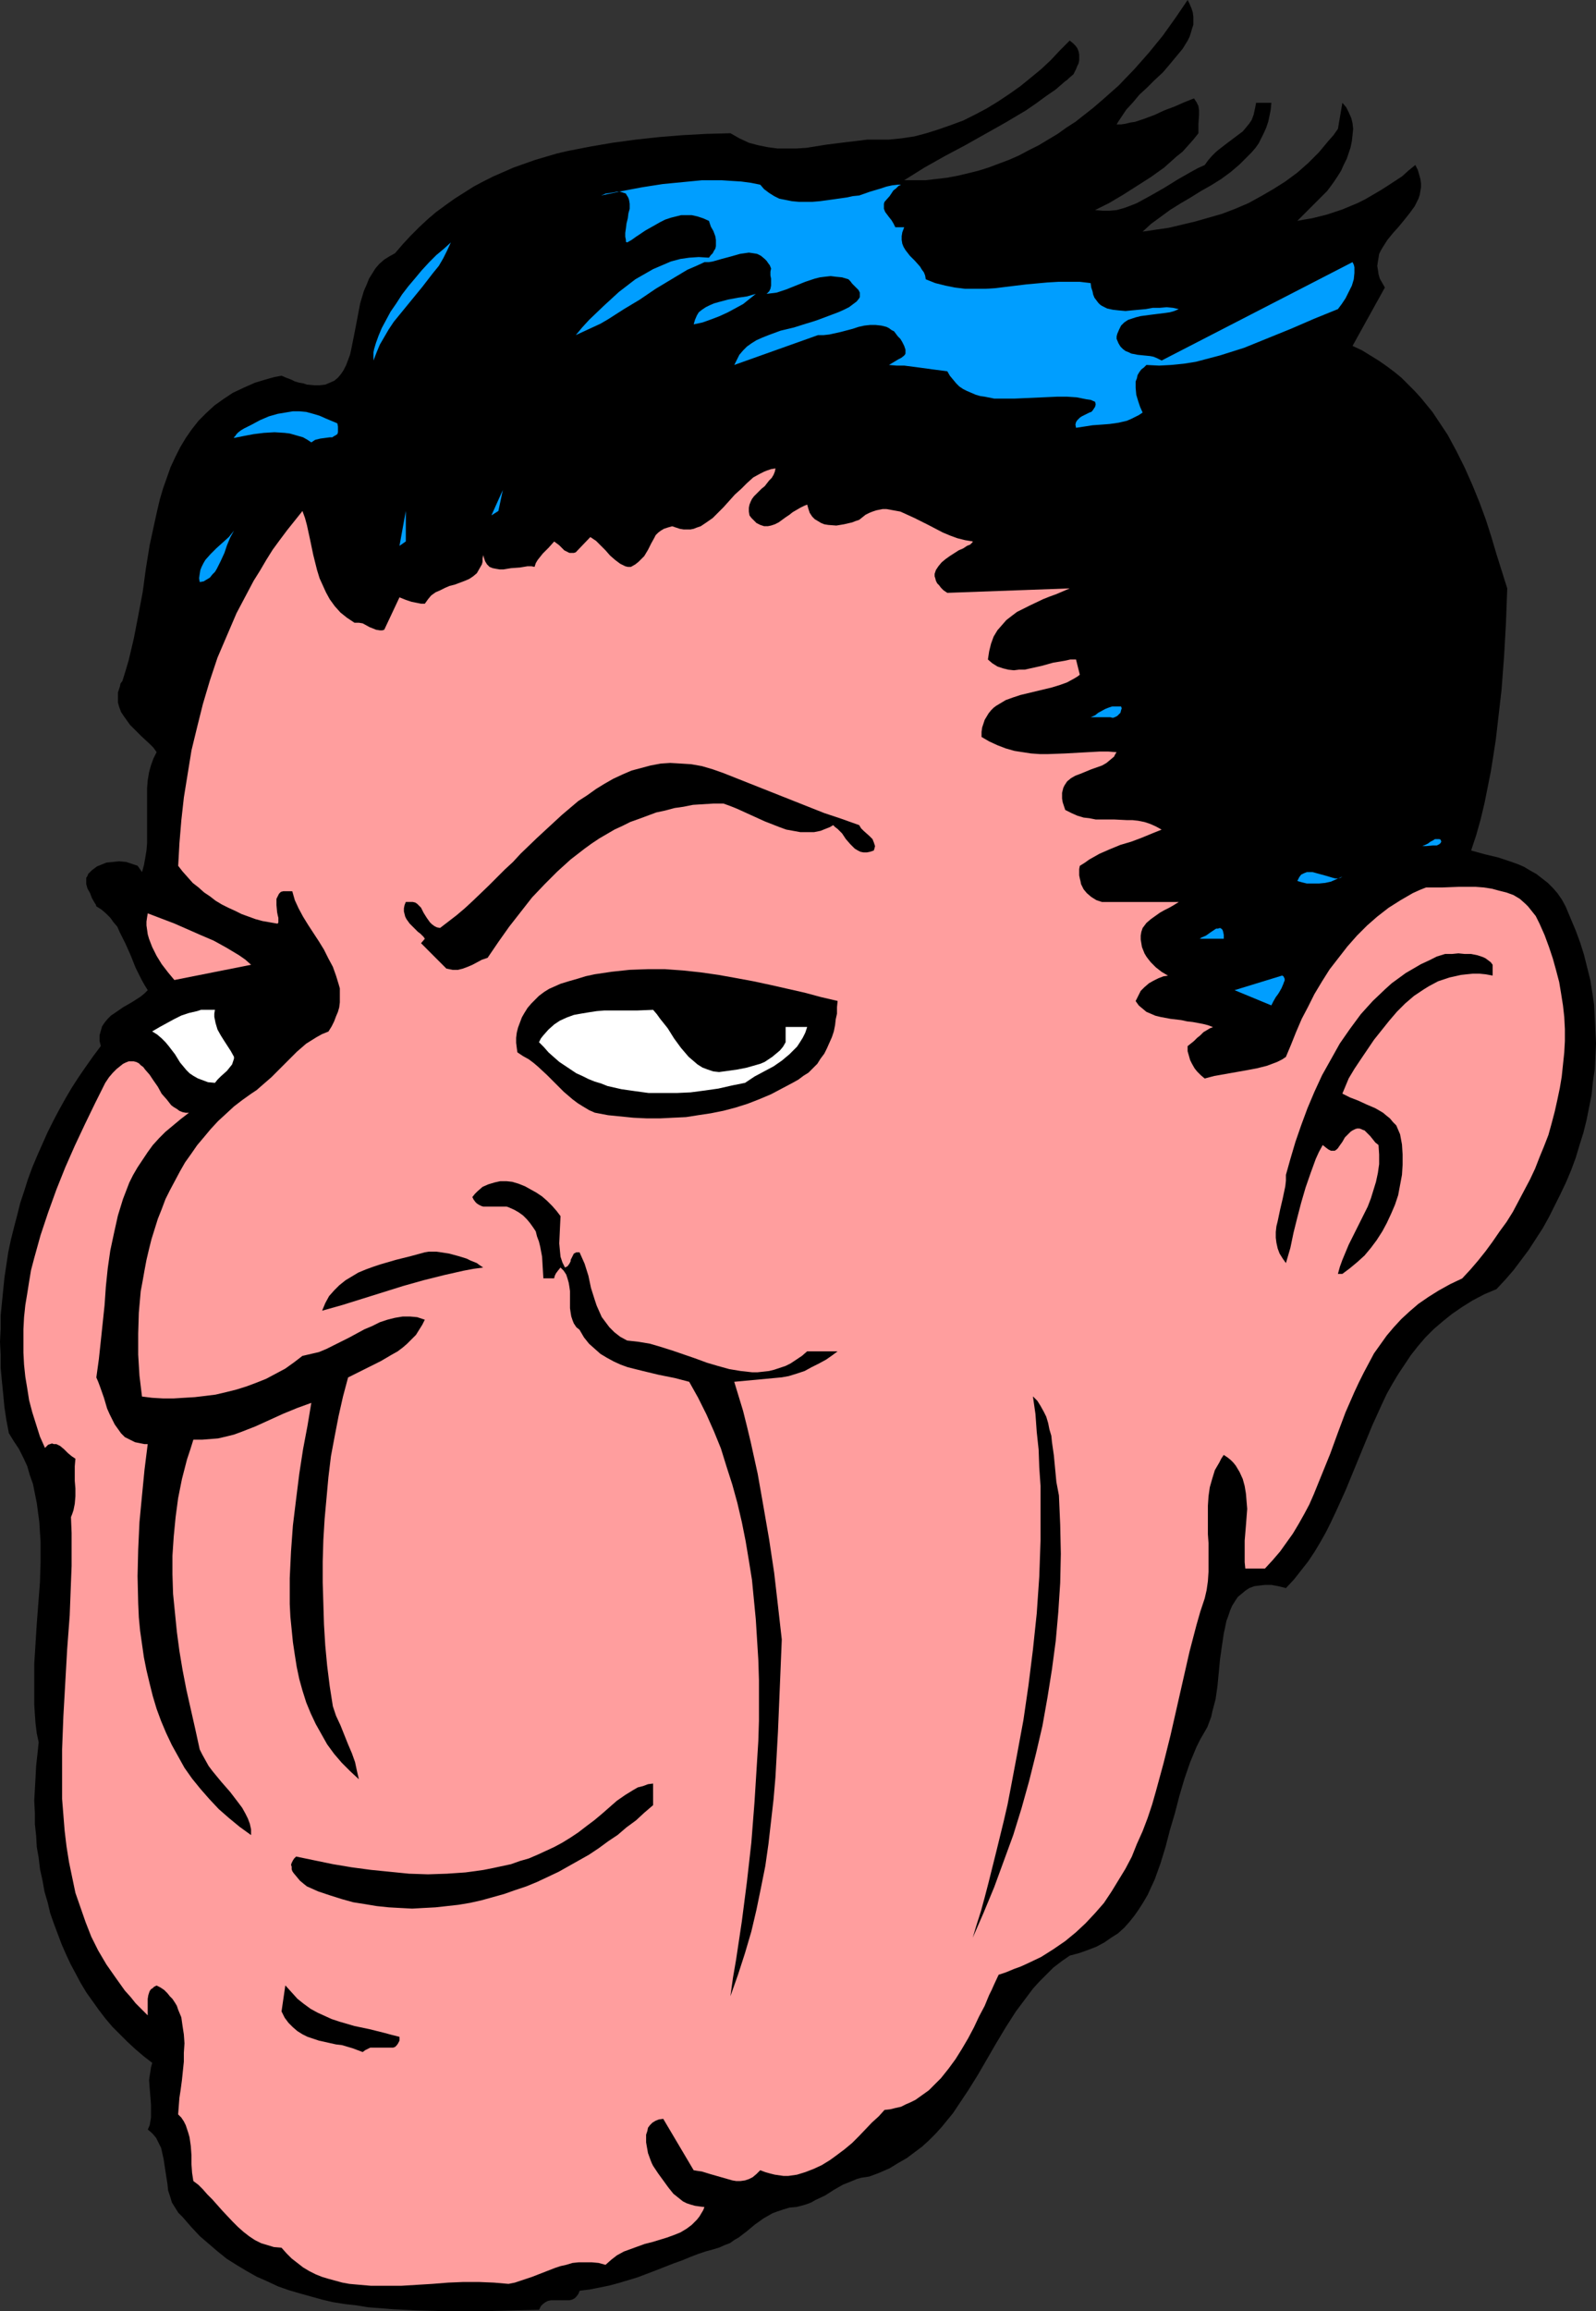
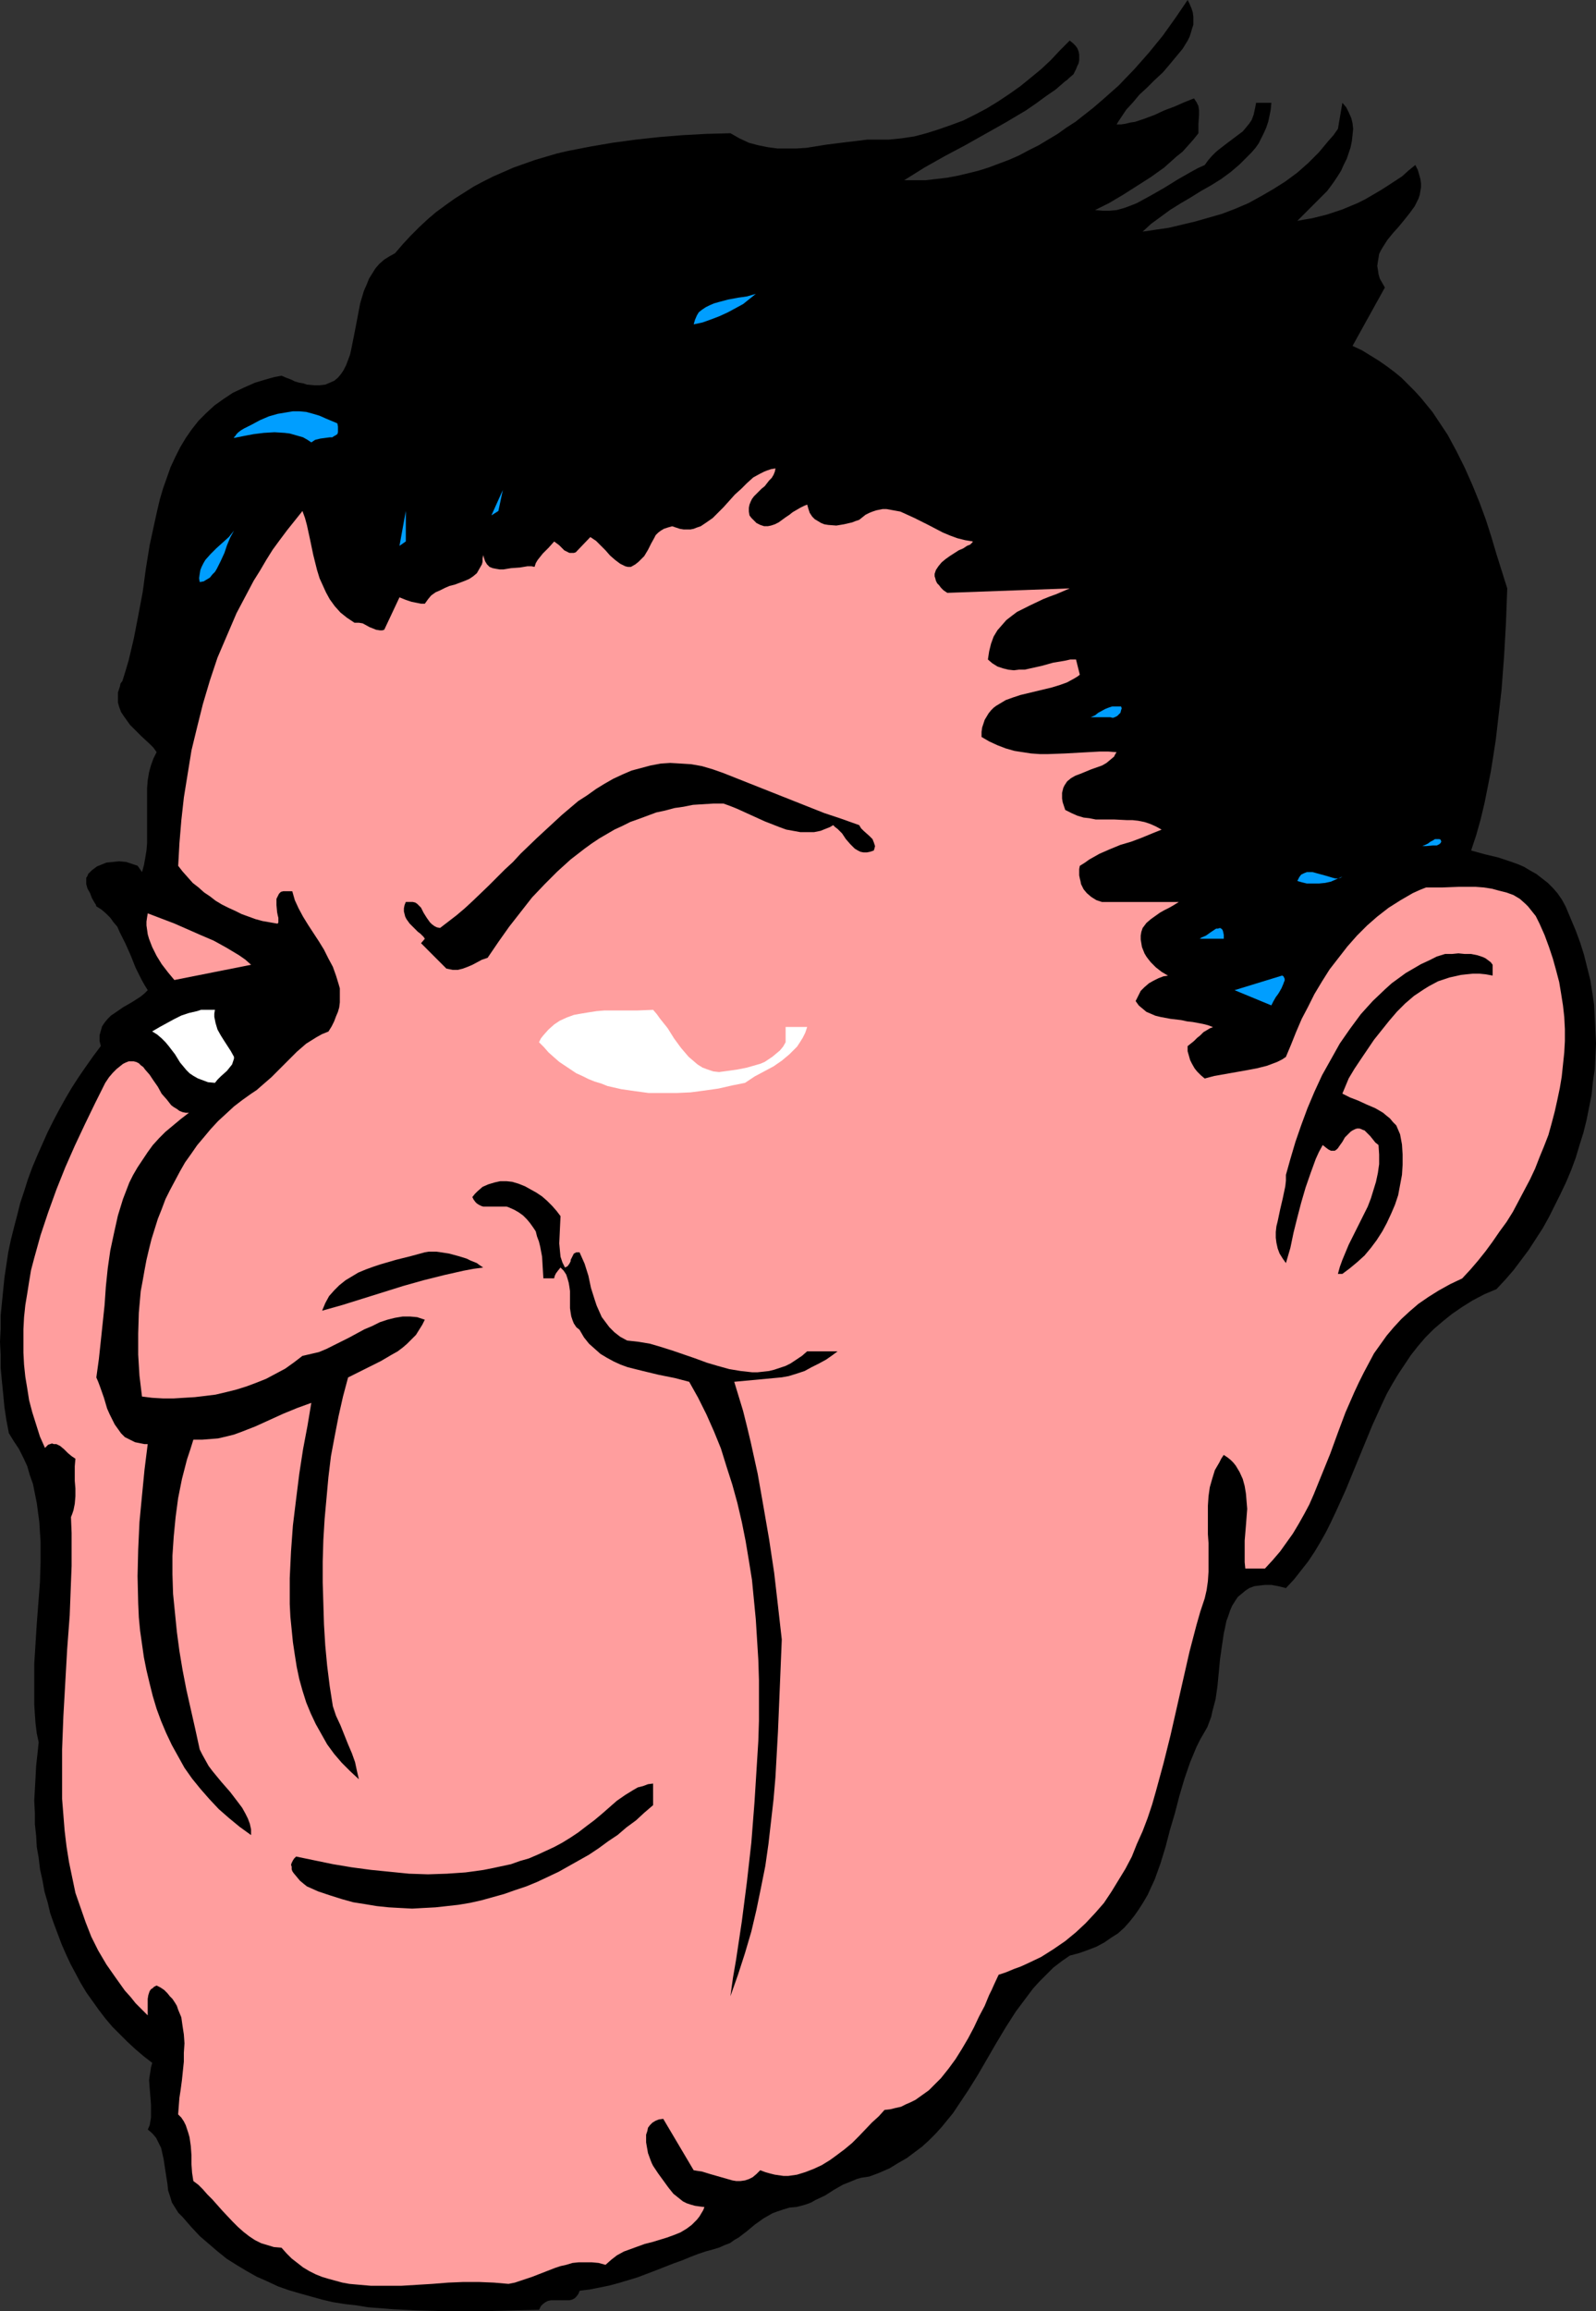
<svg xmlns="http://www.w3.org/2000/svg" xmlns:ns1="http://sodipodi.sourceforge.net/DTD/sodipodi-0.dtd" xmlns:ns2="http://www.inkscape.org/namespaces/inkscape" version="1.0" width="107.594mm" height="155.668mm" id="svg25" ns1:docname="Ronald Reagan 3.wmf">
  <rect width="100%" height="100%" fill="#333333" stroke="none" />
  <ns1:namedview id="namedview25" pagecolor="#ffffff" bordercolor="#000000" borderopacity="0.25" ns2:showpageshadow="2" ns2:pageopacity="0.0" ns2:pagecheckerboard="0" ns2:deskcolor="#d1d1d1" ns2:document-units="mm" />
  <defs id="defs1">
    <pattern id="WMFhbasepattern" patternUnits="userSpaceOnUse" width="6" height="6" x="0" y="0" />
  </defs>
  <path style="fill:#000000;fill-opacity:1;fill-rule:evenodd;stroke:none" d="m 284.512,31.672 h 1.131 l 1.131,-0.162 1.292,-0.323 1.131,-0.162 2.423,-0.808 2.585,-0.97 2.423,-1.131 2.585,-0.97 2.585,-1.131 2.423,-0.97 0.323,0.485 0.323,0.485 0.485,0.97 0.162,1.131 v 1.131 l -0.162,2.424 v 1.131 1.131 l -1.293,1.616 -1.292,1.454 -1.454,1.616 -1.616,1.293 -3.07,2.747 -3.393,2.424 -3.554,2.262 -3.554,2.262 -3.554,2.101 -3.554,1.778 1.939,0.162 h 1.777 l 1.777,-0.162 1.777,-0.485 1.777,-0.646 1.616,-0.646 1.777,-0.97 1.777,-0.97 3.393,-1.939 3.393,-2.101 3.393,-1.939 1.777,-0.97 1.777,-0.808 0.808,-1.131 0.969,-1.131 0.969,-0.97 0.969,-0.808 2.1,-1.616 1.939,-1.454 1.939,-1.454 0.808,-0.97 0.808,-0.97 0.646,-0.97 0.485,-1.293 0.323,-1.454 0.323,-1.616 h 3.877 l -0.162,1.778 -0.323,1.616 -0.323,1.454 -0.485,1.454 -0.646,1.454 -0.646,1.293 -0.646,1.293 -0.808,1.131 -0.969,1.131 -0.969,0.97 -2.1,2.101 -2.262,1.939 -2.423,1.778 -2.585,1.616 -2.585,1.454 -2.585,1.616 -2.747,1.616 -2.585,1.616 -2.423,1.778 -2.423,1.778 -2.1,1.939 3.231,-0.485 3.393,-0.485 3.393,-0.808 3.393,-0.808 3.393,-0.97 3.393,-0.97 3.393,-1.293 3.393,-1.454 3.231,-1.778 3.07,-1.778 3.07,-1.939 3.07,-2.262 2.747,-2.424 2.747,-2.747 2.423,-2.909 1.292,-1.454 1.131,-1.616 1.131,-6.625 0.969,1.131 0.646,1.293 0.646,1.454 0.323,1.293 0.162,1.454 -0.162,1.616 -0.162,1.454 -0.323,1.616 -0.485,1.454 -0.485,1.454 -0.808,1.616 -0.646,1.454 -0.808,1.293 -0.969,1.454 -0.808,1.131 -0.969,1.293 -7.593,7.595 1.777,-0.323 1.939,-0.323 1.939,-0.485 1.939,-0.485 1.939,-0.646 1.939,-0.646 1.939,-0.808 1.939,-0.808 1.939,-0.97 1.939,-1.131 1.939,-1.131 1.777,-1.131 3.716,-2.424 1.616,-1.454 1.777,-1.454 0.646,1.293 0.323,1.131 0.323,1.131 0.162,1.131 v 0.97 l -0.162,0.97 -0.162,0.97 -0.323,0.97 -0.485,0.97 -0.485,0.97 -1.293,1.778 -1.292,1.616 -1.454,1.778 -1.454,1.616 -1.454,1.778 -1.131,1.778 -0.485,0.808 -0.485,0.97 -0.162,0.97 -0.162,0.97 -0.162,1.131 0.162,0.97 0.162,1.131 0.323,1.131 0.646,1.131 0.646,1.131 -8.24,14.866 2.423,1.131 2.1,1.293 2.1,1.293 2.1,1.454 1.939,1.454 1.777,1.454 1.777,1.778 1.616,1.616 1.616,1.778 1.454,1.778 1.454,1.778 1.293,1.939 1.292,1.939 1.292,1.939 2.262,4.201 2.1,4.201 1.939,4.363 1.777,4.363 1.616,4.363 1.454,4.525 1.292,4.363 2.747,8.726 -0.323,8.726 -0.485,8.564 -0.646,8.564 -0.969,8.403 -0.485,4.201 -0.646,4.201 -0.646,4.04 -0.808,4.04 -0.808,4.04 -0.969,4.04 -1.131,4.04 -1.292,3.878 3.554,0.97 3.393,0.808 3.393,1.131 1.777,0.646 1.454,0.646 1.616,0.97 1.454,0.808 1.454,1.131 1.454,1.131 1.292,1.293 1.131,1.293 1.131,1.616 0.969,1.778 1.292,3.07 1.293,3.07 1.131,3.07 0.969,3.07 0.808,3.232 0.808,3.232 0.485,3.07 0.485,3.232 0.162,3.232 0.162,3.393 0.162,3.232 -0.162,3.232 -0.162,3.393 -0.485,3.232 -0.323,3.232 -0.646,3.232 -0.646,3.232 -0.808,3.232 -0.969,3.07 -0.969,3.232 -1.131,3.07 -1.292,3.07 -1.454,3.07 -1.454,2.909 -1.454,2.909 -1.616,2.909 -1.777,2.747 -1.777,2.747 -1.939,2.585 -1.939,2.585 -2.1,2.424 -2.262,2.424 -3.07,1.293 -3.07,1.616 -2.585,1.616 -2.585,1.778 -2.423,1.939 -2.262,1.939 -2.1,2.101 -1.939,2.262 -1.777,2.262 -1.616,2.424 -1.616,2.424 -1.454,2.424 -1.454,2.585 -1.292,2.747 -2.423,5.333 -4.524,10.988 -2.262,5.494 -2.423,5.333 -1.292,2.747 -1.292,2.585 -1.454,2.585 -1.454,2.424 -1.616,2.424 -1.777,2.262 -1.777,2.262 -2.1,2.262 -1.939,-0.485 -1.777,-0.323 h -1.616 l -1.454,0.162 -1.292,0.162 -1.292,0.485 -0.969,0.646 -0.969,0.808 -0.969,0.808 -0.646,0.97 -0.808,1.293 -0.485,1.131 -0.485,1.454 -0.485,1.293 -0.323,1.616 -0.323,1.454 -0.485,3.232 -0.485,3.393 -0.323,3.393 -0.323,3.393 -0.485,3.393 -0.808,3.07 -0.323,1.454 -0.485,1.293 -0.485,1.293 -0.646,1.131 -1.131,1.939 -0.969,1.939 -0.808,1.939 -0.808,1.939 -1.454,4.201 -1.292,4.363 -1.131,4.363 -1.292,4.363 -1.131,4.363 -1.292,4.201 -1.454,4.04 -0.969,2.101 -0.808,1.778 -1.131,1.939 -1.131,1.778 -1.131,1.616 -1.293,1.616 -1.292,1.454 -1.616,1.454 -1.777,1.131 -1.616,1.131 -2.1,1.131 -2.1,0.808 -2.262,0.808 -2.423,0.646 -2.1,1.454 -2.1,1.616 -1.777,1.778 -1.777,1.778 -1.616,1.778 -1.454,1.939 -1.454,1.939 -1.454,1.939 -2.585,4.04 -2.423,4.04 -4.685,8.08 -2.423,3.878 -2.585,3.878 -1.292,1.939 -1.454,1.778 -1.454,1.778 -1.616,1.778 -1.616,1.616 -1.777,1.616 -1.939,1.454 -1.939,1.454 -2.262,1.293 -2.1,1.293 -2.585,1.131 -2.585,0.97 -0.969,0.162 -1.131,0.162 -1.131,0.323 -1.131,0.485 -2.423,0.97 -2.262,1.293 -2.262,1.454 -2.423,1.131 -1.131,0.646 -1.292,0.485 -1.131,0.323 -1.292,0.323 -1.777,0.162 -1.616,0.485 -1.454,0.485 -1.292,0.485 -1.131,0.646 -1.131,0.646 -2.262,1.616 -1.939,1.616 -2.1,1.616 -1.131,0.646 -1.131,0.808 -1.293,0.485 -1.454,0.646 -1.616,0.485 -1.777,0.485 -1.939,0.646 -2.1,0.808 -1.939,0.808 -2.262,0.808 -4.524,1.778 -4.685,1.778 -4.847,1.454 -2.423,0.646 -2.423,0.485 -2.423,0.485 -2.585,0.323 -0.323,0.808 -0.485,0.646 -0.485,0.485 -0.646,0.323 -0.646,0.162 h -0.808 -1.454 -1.616 -0.808 l -0.808,0.162 -0.646,0.323 -0.646,0.485 -0.485,0.485 -0.485,0.97 -6.301,0.162 -6.301,0.162 h -6.301 -6.139 l -6.301,-0.162 -6.139,-0.323 -6.139,-0.485 -2.908,-0.485 -2.908,-0.323 -3.07,-0.485 -2.747,-0.646 -2.908,-0.808 -2.908,-0.808 -2.747,-0.808 -2.747,-0.97 -2.747,-1.293 -2.585,-1.131 -2.585,-1.454 -2.423,-1.454 -2.585,-1.616 -2.423,-1.939 -2.262,-1.939 -2.262,-1.939 -2.262,-2.424 -2.1,-2.424 -1.131,-1.131 -0.808,-1.293 -0.808,-1.293 -0.485,-1.616 -0.485,-1.454 -0.162,-1.616 -0.485,-3.07 -0.485,-3.232 -0.323,-1.454 -0.323,-1.454 -0.646,-1.293 -0.646,-1.293 -0.969,-1.131 -1.131,-0.97 0.485,-1.131 0.162,-0.97 0.162,-0.97 v -1.131 -2.101 l -0.162,-2.101 -0.162,-1.939 -0.162,-2.262 0.162,-1.131 0.162,-0.97 0.162,-1.131 0.323,-1.131 -2.1,-1.616 -2.1,-1.778 -2.1,-1.939 -1.939,-1.939 -1.939,-1.939 -1.777,-2.101 -1.616,-2.101 -1.616,-2.262 -1.616,-2.262 -1.454,-2.424 -1.293,-2.424 -1.293,-2.424 -1.131,-2.424 -1.131,-2.585 -0.969,-2.585 -0.969,-2.585 -0.969,-2.747 -0.646,-2.747 -0.808,-2.747 -0.485,-2.747 -0.646,-2.909 L 9.855,472.977 9.371,470.23 9.209,467.322 8.886,464.413 v -2.909 L 8.724,458.434 l 0.162,-2.909 0.162,-2.909 0.162,-3.07 0.323,-2.909 0.323,-3.07 L 9.371,441.305 9.048,438.72 8.886,436.458 8.724,433.872 v -5.009 -5.171 l 0.323,-5.171 0.323,-5.171 0.808,-10.503 0.162,-5.171 v -5.171 L 10.178,390.081 10.017,387.495 9.694,385.072 9.371,382.648 8.886,380.224 8.401,377.8 7.593,375.538 6.947,373.275 5.978,371.175 4.847,368.913 3.554,366.973 2.262,364.873 1.616,361.479 1.131,358.248 0.808,354.854 0.485,351.622 0.162,348.229 v -3.393 L 0,341.604 0.162,338.372 v -3.393 l 0.323,-3.232 0.323,-3.232 0.323,-3.232 0.485,-3.232 0.485,-3.232 0.646,-3.07 0.808,-3.232 0.808,-3.07 0.808,-3.232 0.969,-2.909 0.969,-3.07 1.131,-3.07 1.293,-3.07 1.293,-2.909 1.293,-2.909 1.454,-2.909 1.454,-2.747 1.616,-2.909 1.616,-2.747 1.777,-2.747 1.777,-2.585 1.939,-2.747 1.939,-2.585 -0.162,-0.646 -0.162,-0.646 v -1.454 l 0.323,-1.131 0.323,-1.131 0.646,-0.97 0.808,-0.97 0.808,-0.808 0.969,-0.646 2.1,-1.454 2.262,-1.293 2.262,-1.454 0.969,-0.808 0.808,-0.808 -0.808,-1.293 -0.808,-1.454 -1.454,-2.909 -1.293,-3.232 -1.293,-2.909 -1.454,-2.909 -0.646,-1.454 -0.969,-1.131 -0.808,-1.131 -1.131,-1.131 -1.131,-0.97 -1.293,-0.808 -0.162,-0.485 -0.323,-0.485 -0.646,-1.131 -0.485,-1.293 -0.646,-1.131 -0.323,-1.131 v -0.646 -0.485 -0.485 l 0.323,-0.485 0.162,-0.485 0.485,-0.485 0.485,-0.485 1.293,-0.97 0.808,-0.323 1.616,-0.646 1.616,-0.162 1.616,-0.162 1.777,0.162 1.454,0.485 1.454,0.485 1.131,1.616 0.485,-1.778 0.323,-1.778 0.323,-1.939 0.162,-1.939 v -4.04 -1.939 -6.14 -1.939 l 0.162,-1.939 0.323,-1.939 0.485,-1.778 0.646,-1.778 0.808,-1.616 -0.808,-1.131 -0.969,-0.97 -2.1,-1.939 -1.939,-1.939 -0.969,-0.97 -0.808,-1.131 -0.808,-1.131 -0.646,-0.97 -0.485,-1.293 -0.323,-1.131 v -1.293 -1.293 l 0.485,-1.454 0.162,-0.808 0.485,-0.646 0.808,-2.585 0.808,-2.747 0.646,-2.747 0.646,-2.747 1.131,-5.817 1.131,-5.979 0.808,-5.979 0.969,-5.979 1.293,-5.979 0.646,-2.909 0.646,-2.747 0.808,-2.747 0.969,-2.747 0.969,-2.747 1.131,-2.424 1.293,-2.585 1.454,-2.424 1.454,-2.101 1.777,-2.262 1.939,-1.939 2.1,-1.939 2.262,-1.616 2.423,-1.616 2.747,-1.293 2.908,-1.293 1.616,-0.485 1.616,-0.485 1.777,-0.485 1.777,-0.323 1.131,0.485 1.293,0.485 0.969,0.485 1.131,0.323 0.969,0.162 0.969,0.323 1.777,0.162 h 1.454 l 1.454,-0.162 1.131,-0.485 1.131,-0.485 0.969,-0.808 0.808,-0.97 0.646,-0.97 0.646,-1.293 0.485,-1.293 0.485,-1.293 0.323,-1.454 0.323,-1.616 0.646,-3.232 0.646,-3.393 0.646,-3.393 0.485,-1.616 0.485,-1.616 0.646,-1.454 0.646,-1.616 0.808,-1.293 0.808,-1.293 0.969,-1.131 1.293,-1.131 1.293,-0.808 1.454,-0.808 1.939,-2.262 2.1,-2.262 2.1,-2.101 2.262,-2.101 2.1,-1.778 2.423,-1.778 2.262,-1.616 4.847,-3.07 2.423,-1.293 2.585,-1.293 2.585,-1.131 2.585,-1.131 2.747,-0.97 2.747,-0.97 2.747,-0.808 2.747,-0.808 2.747,-0.646 5.816,-1.131 5.655,-0.97 5.978,-0.808 5.978,-0.646 5.978,-0.485 5.978,-0.323 6.139,-0.162 1.131,0.646 1.131,0.646 2.423,1.131 2.423,0.646 2.423,0.485 2.423,0.323 h 2.423 2.423 l 2.585,-0.162 5.008,-0.808 5.17,-0.646 2.747,-0.323 2.585,-0.323 h 2.747 2.747 l 3.231,-0.323 3.231,-0.485 3.07,-0.808 3.07,-0.97 3.231,-1.131 3.07,-1.131 2.908,-1.454 3.07,-1.616 2.908,-1.778 2.908,-1.939 2.747,-1.939 2.585,-2.101 2.747,-2.262 2.423,-2.262 2.423,-2.585 2.423,-2.424 0.808,0.646 0.646,0.646 0.485,0.646 0.323,0.808 0.162,0.808 v 0.808 0.646 l -0.162,0.808 -0.323,0.646 -0.323,0.808 -0.646,1.293 -1.131,0.97 -0.485,0.485 -0.485,0.323 -2.423,2.101 -2.585,1.778 -2.423,1.778 -2.585,1.778 -5.17,3.07 -5.17,2.909 -5.17,2.909 -5.17,2.747 -5.17,2.909 -5.17,3.232 h 2.747 2.747 l 2.747,-0.323 2.747,-0.323 2.585,-0.485 2.747,-0.646 2.585,-0.646 2.585,-0.808 2.585,-0.97 2.585,-0.97 2.585,-1.131 2.423,-1.293 2.585,-1.293 2.423,-1.454 2.423,-1.454 2.262,-1.616 2.262,-1.454 2.262,-1.778 2.262,-1.778 2.262,-1.939 4.201,-3.717 4.039,-4.201 3.716,-4.201 3.554,-4.363 3.231,-4.525 L 302.607,0 l 0.485,0.97 0.485,1.131 0.323,0.97 0.162,1.131 v 0.97 1.131 l -0.323,0.97 -0.323,1.131 -0.323,0.97 -0.485,0.97 -1.292,2.101 -1.616,1.939 -1.616,1.939 -1.777,2.101 -2.1,1.939 -1.939,1.939 -1.939,1.778 -1.616,1.939 -1.777,1.939 -1.292,1.939 -0.646,0.97 z" id="path1" />
-   <path style="fill:#009eff;fill-opacity:1;fill-rule:evenodd;stroke:none" d="m 193.714,47.023 0.969,1.131 1.292,0.97 1.292,0.808 1.292,0.646 1.616,0.323 1.616,0.323 1.777,0.162 h 1.616 1.777 l 1.939,-0.162 3.554,-0.485 3.393,-0.485 1.454,-0.323 1.616,-0.162 2.747,-0.97 2.747,-0.808 1.454,-0.485 1.454,-0.323 1.454,-0.162 h 1.616 -0.808 l -0.646,0.323 -0.646,0.646 -0.646,0.485 -0.969,1.454 -1.292,1.454 -0.162,0.485 v 0.485 0.808 l 0.323,0.808 0.485,0.646 0.485,0.646 0.646,0.808 0.485,0.808 0.485,0.97 h 2.262 l -0.485,1.293 -0.162,0.97 v 0.97 l 0.162,0.97 0.323,0.808 0.485,0.808 1.131,1.454 1.292,1.293 1.292,1.454 0.485,0.808 0.485,0.646 0.323,0.808 0.162,0.97 2.423,0.97 2.585,0.646 2.423,0.485 2.585,0.323 h 2.585 2.585 l 2.585,-0.162 2.585,-0.323 5.332,-0.646 5.332,-0.485 2.747,-0.162 h 2.747 2.747 l 2.747,0.323 0.162,1.131 0.323,0.97 0.162,0.808 0.323,0.808 0.485,0.646 0.485,0.646 0.485,0.485 0.485,0.323 0.646,0.323 0.646,0.323 1.454,0.323 1.454,0.162 1.777,0.162 1.616,-0.162 1.777,-0.162 1.777,-0.162 1.777,-0.323 h 1.777 l 1.777,-0.162 1.616,0.162 1.454,0.323 -1.131,0.485 -1.131,0.323 -1.131,0.162 -2.585,0.323 -1.292,0.162 -2.423,0.323 -1.292,0.323 -0.969,0.323 -0.969,0.323 -0.969,0.646 -0.808,0.808 -0.485,0.97 -0.485,1.131 -0.162,0.646 v 0.646 l 0.485,1.131 0.485,0.808 0.646,0.646 0.646,0.485 0.808,0.323 0.646,0.323 1.616,0.323 1.616,0.162 1.616,0.162 0.808,0.162 0.808,0.323 0.646,0.323 0.646,0.323 48.63,-25.047 0.323,0.646 0.162,0.646 v 0.808 0.646 l -0.162,1.616 -0.485,1.616 -0.808,1.616 -0.808,1.616 -0.969,1.454 -0.969,1.293 -5.978,2.424 -5.978,2.585 -5.978,2.424 -5.978,2.424 -3.07,0.97 -3.07,0.97 -3.07,0.808 -3.07,0.808 -3.07,0.485 -3.231,0.323 -3.07,0.162 -3.231,-0.162 -0.646,0.646 -0.646,0.485 -0.485,0.646 -0.485,0.808 -0.162,0.808 -0.323,0.808 v 0.808 0.808 l 0.162,1.778 0.485,1.616 0.485,1.454 0.646,1.454 -0.969,0.646 -0.969,0.485 -0.969,0.485 -1.131,0.485 -2.1,0.485 -2.262,0.323 -2.1,0.162 -2.262,0.162 -2.1,0.323 -2.1,0.323 -0.162,-0.808 0.162,-0.646 0.323,-0.485 0.323,-0.323 0.323,-0.323 0.485,-0.323 0.969,-0.485 0.969,-0.485 0.485,-0.162 0.323,-0.323 0.323,-0.485 0.323,-0.485 0.162,-0.646 -0.162,-0.646 -1.131,-0.485 -1.131,-0.162 -2.423,-0.485 -2.423,-0.162 h -2.585 l -10.825,0.485 h -2.585 -2.585 l -2.423,-0.485 -1.131,-0.162 -1.131,-0.323 -1.131,-0.485 -1.131,-0.485 -0.969,-0.485 -0.969,-0.646 -0.808,-0.808 -0.808,-0.97 -0.808,-0.97 -0.646,-1.131 -3.716,-0.485 -3.554,-0.485 -3.716,-0.485 h -1.939 l -1.939,-0.162 0.808,-0.485 0.808,-0.485 0.808,-0.485 0.646,-0.323 0.646,-0.485 0.323,-0.323 0.162,-0.323 v -0.485 -0.485 l -0.162,-0.485 -0.162,-0.485 -0.485,-0.97 -0.485,-0.808 -0.646,-0.646 -0.485,-0.646 -0.485,-0.646 -0.646,-0.323 -0.646,-0.485 -0.646,-0.323 -1.292,-0.323 -1.454,-0.162 h -1.454 l -1.454,0.162 -1.454,0.323 -1.454,0.485 -3.07,0.808 -1.454,0.323 -1.454,0.323 -1.454,0.162 h -1.454 l -21.326,7.595 0.646,-1.293 0.646,-1.293 0.969,-1.131 0.969,-0.97 1.131,-0.808 1.292,-0.808 1.454,-0.646 1.616,-0.646 3.07,-1.131 3.393,-0.808 3.07,-0.97 1.616,-0.485 1.454,-0.485 1.292,-0.485 1.292,-0.485 1.293,-0.485 1.292,-0.485 1.454,-0.646 1.292,-0.646 1.293,-0.97 0.646,-0.485 0.646,-0.808 0.162,-0.323 v -0.323 -0.808 l -0.323,-0.646 -0.485,-0.485 -1.131,-1.131 -0.485,-0.646 -0.485,-0.485 -1.616,-0.485 -1.616,-0.162 -1.293,-0.162 -1.454,0.162 -1.292,0.162 -1.292,0.323 -2.423,0.808 -2.423,0.97 -2.423,0.97 -2.423,0.808 -1.292,0.162 -1.292,0.162 0.323,-0.323 0.323,-0.323 0.323,-0.646 0.162,-0.808 v -1.293 -0.485 l -0.162,-0.808 v -0.97 l 0.162,-0.808 -0.323,-0.808 -0.485,-0.646 -0.323,-0.485 -0.485,-0.485 -0.969,-0.808 -0.969,-0.485 -0.969,-0.162 -1.131,-0.162 -1.131,0.162 -1.131,0.162 -2.262,0.646 -2.423,0.646 -1.131,0.323 -1.131,0.323 -0.969,0.162 h -1.131 l -2.1,0.97 -2.262,0.97 -4.039,2.424 -4.039,2.424 -4.039,2.747 -4.039,2.424 -4.039,2.585 -1.939,1.131 -2.1,0.97 -2.1,0.97 -2.1,0.97 1.616,-1.939 1.777,-1.939 3.716,-3.555 3.877,-3.555 2.1,-1.616 2.1,-1.616 2.262,-1.293 2.262,-1.293 2.262,-0.97 2.262,-0.97 2.423,-0.646 2.262,-0.323 2.423,-0.162 2.585,0.162 0.485,-0.646 0.485,-0.485 0.323,-0.646 0.323,-0.485 0.162,-0.646 V 62.213 61.081 l -0.162,-0.97 -0.485,-1.293 -0.646,-1.131 -0.485,-1.454 -1.454,-0.646 -1.454,-0.485 -1.454,-0.323 h -1.292 -1.454 l -1.292,0.323 -1.292,0.323 -1.454,0.485 -1.292,0.646 -1.131,0.646 -2.585,1.454 -2.423,1.616 -1.131,0.808 -1.131,0.646 -0.323,-0.162 v -0.485 l -0.162,-0.808 V 59.304 l 0.162,-1.131 0.162,-1.293 0.323,-1.293 0.162,-1.293 0.323,-1.131 v -1.293 l -0.162,-0.97 -0.162,-0.485 -0.162,-0.323 -0.323,-0.485 -0.162,-0.323 -0.485,-0.162 -0.485,-0.162 -0.646,-0.162 h -0.646 l -0.808,0.162 -0.969,0.162 -1.131,0.162 -1.131,0.485 5.332,-1.131 5.17,-0.97 5.17,-0.808 5.008,-0.485 5.008,-0.485 h 2.585 2.423 l 2.423,0.162 2.585,0.162 2.423,0.323 z" id="path2" />
-   <path style="fill:#009eff;fill-opacity:1;fill-rule:evenodd;stroke:none" d="M 95.16,91.784 V 91.137 90.491 89.683 l 0.162,-0.808 0.485,-1.616 0.646,-1.778 0.808,-1.939 1.131,-2.101 1.131,-2.101 1.454,-2.101 1.454,-2.262 1.616,-2.101 1.777,-2.101 1.616,-1.939 1.939,-2.101 1.777,-1.778 1.939,-1.616 1.777,-1.616 -0.969,2.101 -0.969,1.939 -1.131,1.939 -1.454,1.778 -2.747,3.555 -2.908,3.555 -2.908,3.555 -1.454,1.778 -1.292,1.939 -1.131,1.939 -1.131,1.939 -0.808,1.939 z" id="path3" />
  <path style="fill:#009eff;fill-opacity:1;fill-rule:evenodd;stroke:none" d="m 192.583,74.817 -1.616,1.293 -1.616,1.293 -1.777,0.97 -2.1,1.131 -2.1,0.97 -2.1,0.808 -2.262,0.808 -2.262,0.485 0.323,-1.131 0.485,-1.131 0.485,-0.808 0.808,-0.646 0.969,-0.646 0.969,-0.485 1.131,-0.485 1.131,-0.323 2.423,-0.646 2.585,-0.485 2.262,-0.323 1.131,-0.323 z" id="path4" />
  <path style="fill:#009eff;fill-opacity:1;fill-rule:evenodd;stroke:none" d="m 85.951,107.781 0.162,0.808 v 0.808 0.646 l -0.162,0.485 -0.485,0.323 -0.323,0.162 -0.485,0.323 h -0.646 l -2.423,0.323 -1.293,0.323 -0.485,0.323 -0.485,0.323 -0.969,-0.646 -1.131,-0.646 -1.131,-0.323 -1.131,-0.323 -1.131,-0.323 -1.293,-0.162 -2.585,-0.162 -2.747,0.162 -2.585,0.323 -2.585,0.485 -2.423,0.485 v -0.162 l 0.323,-0.323 0.323,-0.485 0.485,-0.485 0.646,-0.485 0.808,-0.485 0.969,-0.485 0.969,-0.485 2.1,-1.131 2.262,-0.97 1.131,-0.323 1.131,-0.323 0.969,-0.162 0.969,-0.162 1.939,-0.323 h 1.616 l 1.777,0.162 1.777,0.485 1.616,0.485 1.454,0.646 z" id="path5" />
  <path style="fill:#ff9e9e;fill-opacity:1;fill-rule:evenodd;stroke:none" d="m 197.591,119.254 -0.162,0.808 -0.323,0.808 -0.485,0.808 -0.646,0.646 -1.131,1.454 -0.808,0.646 -0.646,0.646 -1.292,1.293 -0.485,0.646 -0.323,0.646 -0.323,0.808 -0.162,0.808 v 0.97 l 0.162,0.97 0.485,0.646 0.485,0.485 0.485,0.485 0.323,0.323 0.969,0.485 0.969,0.323 h 0.969 l 0.808,-0.162 0.969,-0.323 0.969,-0.485 1.777,-1.293 0.969,-0.646 0.808,-0.646 1.939,-1.131 0.969,-0.485 0.808,-0.323 0.323,1.131 0.323,0.97 0.646,0.97 0.646,0.646 0.808,0.485 0.808,0.485 0.808,0.323 0.969,0.162 2.1,0.162 0.969,-0.162 0.969,-0.162 2.1,-0.485 0.808,-0.323 0.969,-0.323 0.808,-0.646 0.808,-0.646 0.969,-0.485 0.808,-0.323 0.969,-0.323 0.808,-0.162 0.808,-0.162 h 0.969 l 1.777,0.323 1.777,0.323 1.777,0.808 1.777,0.808 3.554,1.778 3.716,1.939 1.939,0.808 1.777,0.646 1.939,0.485 1.939,0.323 v 0.162 l -0.162,0.162 -0.485,0.485 -0.808,0.323 -0.969,0.646 -1.131,0.485 -2.262,1.454 -1.131,0.808 -0.969,0.808 -0.808,0.97 -0.646,0.97 -0.162,0.485 -0.162,0.485 v 0.646 l 0.162,0.485 0.162,0.646 0.323,0.646 0.485,0.485 0.485,0.646 0.646,0.646 0.969,0.646 31.182,-1.131 -3.393,1.454 -1.777,0.646 -1.616,0.646 -3.393,1.616 -1.616,0.808 -1.616,0.808 -1.293,0.97 -1.454,1.131 -1.131,1.293 -1.131,1.293 -0.969,1.616 -0.646,1.778 -0.485,1.939 -0.323,2.101 1.131,0.97 1.292,0.808 1.454,0.485 1.292,0.323 1.454,0.162 1.292,-0.162 h 1.454 l 1.454,-0.323 2.908,-0.646 2.908,-0.808 2.908,-0.485 1.454,-0.323 h 1.454 l 0.969,3.878 -0.646,0.485 -0.808,0.485 -1.777,0.97 -1.777,0.646 -2.1,0.646 -4.039,0.97 -4.039,0.97 -1.939,0.646 -1.777,0.646 -1.616,0.97 -0.808,0.485 -0.646,0.485 -0.646,0.646 -0.646,0.808 -0.485,0.808 -0.485,0.808 -0.323,0.97 -0.323,0.97 -0.162,1.131 v 1.293 l 1.939,1.131 2.1,0.97 2.1,0.808 2.262,0.646 2.1,0.323 2.1,0.323 2.262,0.162 h 2.1 l 4.362,-0.162 8.724,-0.485 h 2.262 l 2.1,0.162 -0.323,0.485 -0.323,0.646 -0.969,0.808 -0.969,0.808 -1.131,0.646 -2.747,0.97 -2.747,1.131 -1.292,0.485 -1.131,0.646 -0.969,0.808 -0.323,0.485 -0.323,0.485 -0.323,0.646 -0.162,0.646 -0.162,0.646 v 0.646 0.808 l 0.162,0.97 0.323,0.97 0.323,0.97 1.616,0.808 1.454,0.646 1.616,0.485 1.454,0.162 1.616,0.323 h 1.616 3.07 l 3.231,0.162 h 1.454 l 1.454,0.162 1.616,0.323 1.454,0.485 1.454,0.646 1.454,0.808 -2.423,0.97 -2.747,1.131 -2.585,0.97 -2.747,0.808 -2.747,1.131 -2.585,1.131 -2.585,1.454 -1.131,0.808 -1.292,0.808 -0.162,0.808 v 0.808 0.808 l 0.162,0.808 0.162,0.646 0.162,0.808 0.646,1.293 0.808,0.97 1.131,0.97 1.292,0.808 1.454,0.485 h 19.549 l -1.292,0.808 -1.131,0.646 -1.292,0.646 -1.131,0.646 -1.131,0.808 -1.131,0.808 -1.131,0.97 -0.969,1.293 -0.323,0.97 -0.162,0.97 v 0.97 l 0.162,0.97 0.162,0.97 0.323,0.808 0.323,0.808 0.485,0.808 0.485,0.646 0.646,0.808 1.292,1.293 1.454,1.131 1.616,0.97 -1.131,0.162 -1.292,0.485 -1.292,0.646 -1.131,0.646 -1.131,0.97 -0.969,0.97 -0.646,1.293 -0.646,1.293 0.808,1.131 0.969,0.808 0.969,0.808 1.131,0.485 1.131,0.485 1.292,0.323 2.585,0.485 2.747,0.323 1.454,0.323 1.454,0.162 2.585,0.485 1.293,0.323 1.292,0.485 -0.808,0.323 -0.808,0.485 -0.808,0.485 -0.808,0.808 -0.808,0.646 -0.808,0.808 -1.616,1.293 v 1.293 l 0.323,1.131 0.323,1.131 0.485,0.97 0.646,1.131 0.646,0.808 0.969,0.97 0.969,0.808 2.423,-0.646 2.747,-0.485 2.747,-0.485 2.747,-0.485 2.585,-0.485 2.585,-0.646 1.293,-0.485 1.292,-0.485 1.292,-0.646 0.969,-0.646 1.292,-3.07 1.292,-3.232 1.454,-3.393 1.616,-3.07 1.616,-3.232 1.939,-3.232 1.939,-3.07 2.262,-2.909 2.262,-2.909 2.423,-2.747 2.585,-2.585 2.585,-2.262 2.908,-2.262 3.07,-1.939 3.07,-1.778 1.777,-0.808 1.616,-0.646 h 4.201 l 4.201,-0.162 h 4.201 l 2.1,0.162 2.1,0.323 1.777,0.485 1.939,0.485 1.777,0.646 1.616,0.97 1.454,1.293 0.646,0.646 0.646,0.808 0.646,0.808 0.646,0.808 0.485,0.97 0.485,0.97 1.292,2.909 1.131,3.07 0.969,2.909 0.808,2.909 0.808,3.07 0.485,2.909 0.485,3.07 0.323,2.909 0.162,3.07 v 3.07 l -0.162,2.909 -0.323,3.07 -0.323,3.07 -0.485,2.909 -0.646,3.07 -0.646,2.909 -0.808,3.07 -0.808,2.909 -1.131,2.909 -1.131,2.747 -1.131,2.909 -1.292,2.747 -1.454,2.747 -1.454,2.747 -1.454,2.747 -1.616,2.585 -1.777,2.424 -1.777,2.585 -1.777,2.424 -1.939,2.424 -1.939,2.262 -2.1,2.262 -3.07,1.454 -2.908,1.616 -2.585,1.616 -2.585,1.778 -2.262,1.939 -2.1,1.939 -1.939,2.101 -1.777,2.101 -1.616,2.262 -1.616,2.262 -1.292,2.424 -1.292,2.424 -1.293,2.585 -1.131,2.424 -2.262,5.171 -1.939,5.171 -1.939,5.333 -2.1,5.171 -2.1,5.171 -1.131,2.585 -1.292,2.424 -1.454,2.585 -1.454,2.424 -1.616,2.262 -1.616,2.262 -1.939,2.262 -1.939,2.101 h -5.008 l -0.162,-1.616 v -1.616 -1.939 -1.939 l 0.323,-3.878 0.323,-4.201 -0.162,-1.939 -0.162,-1.939 -0.323,-1.939 -0.485,-1.778 -0.808,-1.778 -0.485,-0.808 -0.485,-0.808 -0.646,-0.808 -0.646,-0.646 -0.808,-0.646 -0.969,-0.646 -0.646,0.97 -0.485,0.97 -1.131,1.939 -0.646,2.101 -0.646,2.262 -0.323,2.262 -0.162,2.424 v 2.262 2.424 2.585 l 0.162,2.262 v 5.009 2.262 l -0.162,2.424 -0.323,2.262 -0.485,2.101 -1.131,3.393 -0.969,3.393 -1.777,6.787 -1.616,7.11 -1.616,7.11 -1.616,7.11 -1.777,7.11 -1.939,7.11 -0.969,3.393 -1.131,3.393 -1.292,3.393 -1.454,3.232 -1.292,3.232 -1.616,3.07 -1.777,2.909 -1.777,2.909 -1.939,2.909 -2.262,2.585 -2.423,2.585 -2.423,2.262 -2.747,2.262 -3.07,2.101 -3.07,1.939 -3.393,1.616 -1.777,0.808 -1.777,0.646 -1.939,0.808 -1.939,0.646 -1.131,2.424 -0.646,1.454 -0.646,1.293 -1.131,2.747 -1.454,2.747 -1.292,2.747 -1.454,2.747 -1.616,2.747 -1.616,2.585 -1.777,2.424 -1.939,2.424 -2.1,2.101 -0.969,0.97 -1.131,0.808 -1.131,0.808 -1.131,0.808 -1.292,0.646 -1.131,0.485 -1.292,0.646 -1.454,0.323 -1.293,0.323 -1.454,0.162 -1.454,1.616 -1.777,1.616 -3.231,3.393 -1.777,1.778 -1.939,1.616 -1.939,1.454 -1.777,1.293 -2.1,1.293 -2.1,0.97 -2.1,0.808 -2.1,0.646 -1.131,0.162 -1.131,0.162 h -1.131 l -1.131,-0.162 -1.131,-0.162 -1.292,-0.323 -1.131,-0.323 -1.292,-0.485 -0.969,0.97 -0.969,0.808 -0.969,0.485 -0.969,0.323 -1.131,0.162 h -1.131 l -0.969,-0.162 -1.131,-0.323 -2.262,-0.646 -2.262,-0.646 -2.1,-0.646 -1.131,-0.162 -0.969,-0.162 v 0 l -7.755,-13.089 -1.131,0.162 -0.808,0.323 -0.808,0.485 -0.646,0.646 -0.485,0.646 -0.162,0.808 -0.323,0.97 v 0.97 0.97 l 0.162,0.97 0.323,1.778 0.646,1.778 0.323,0.808 0.323,0.646 1.292,1.939 1.293,1.778 1.292,1.778 1.292,1.616 0.808,0.646 0.808,0.646 0.808,0.646 0.969,0.485 0.969,0.323 1.131,0.323 1.131,0.162 1.293,0.162 -0.323,0.808 -0.485,0.808 -0.485,0.808 -0.646,0.808 -1.292,1.293 -1.292,0.97 -1.616,0.97 -1.616,0.646 -1.777,0.646 -3.716,1.131 -1.939,0.485 -1.777,0.646 -1.777,0.646 -1.777,0.646 -1.777,0.97 -1.454,1.131 -1.454,1.293 -1.777,-0.485 -1.777,-0.162 h -1.616 -1.616 l -1.616,0.162 -1.616,0.485 -1.454,0.323 -1.454,0.485 -5.816,2.262 -2.908,0.97 -1.454,0.485 -1.616,0.323 -3.716,-0.323 -3.878,-0.162 h -3.877 l -3.878,0.162 -4.039,0.323 -7.917,0.485 h -3.878 -3.878 l -3.716,-0.323 -1.777,-0.162 -1.777,-0.323 -1.777,-0.485 -1.777,-0.485 -1.616,-0.485 -1.616,-0.646 -1.616,-0.808 -1.616,-0.97 -1.454,-1.131 -1.454,-1.131 -1.293,-1.293 -1.293,-1.454 -1.939,-0.162 -1.616,-0.485 -1.616,-0.485 -1.616,-0.808 -1.454,-0.97 -1.454,-1.131 -1.454,-1.293 -1.293,-1.293 -2.585,-2.747 -1.293,-1.454 -1.293,-1.454 -1.293,-1.293 -1.131,-1.293 -1.131,-1.131 -1.293,-0.97 -0.323,-2.101 -0.162,-2.262 v -1.131 -1.131 l -0.162,-2.262 -0.323,-2.262 -0.323,-1.131 -0.323,-0.97 -0.323,-0.97 -0.485,-0.97 -0.646,-0.97 -0.808,-0.808 0.162,-2.101 0.162,-2.101 0.323,-2.101 0.323,-2.424 0.485,-4.686 v -2.262 l 0.162,-2.424 -0.162,-2.262 -0.323,-2.101 -0.323,-2.262 -0.808,-1.939 -0.323,-0.97 -0.485,-0.808 -0.646,-0.97 -0.646,-0.646 -0.646,-0.808 -0.808,-0.808 -0.969,-0.646 -0.969,-0.485 -0.646,0.323 -0.323,0.323 -0.485,0.323 -0.323,0.485 -0.323,0.97 -0.162,0.97 v 0.97 1.131 2.101 l -3.07,-3.07 -1.293,-1.616 -1.454,-1.616 -2.423,-3.393 -2.262,-3.232 -2.1,-3.555 -1.777,-3.555 -1.454,-3.717 -1.293,-3.717 -1.293,-3.717 -0.808,-3.878 -0.808,-3.878 -0.646,-4.04 -0.485,-4.04 -0.323,-4.04 -0.323,-4.04 v -4.201 -4.201 -4.201 l 0.323,-8.403 0.969,-17.129 0.646,-8.564 0.323,-8.403 0.162,-4.201 v -4.201 -4.201 l -0.162,-4.04 0.323,-0.808 0.323,-0.97 0.323,-1.616 0.162,-1.939 v -1.939 l -0.162,-1.939 v -1.778 -1.939 l 0.162,-1.939 -0.969,-0.646 -0.969,-0.808 -0.969,-0.97 -0.969,-0.808 -0.969,-0.485 h -0.646 l -0.485,-0.162 -0.485,0.162 -0.485,0.162 -0.323,0.323 -0.485,0.485 -1.293,-2.909 -0.969,-3.07 -0.969,-3.07 -0.808,-3.07 -0.485,-3.07 -0.485,-2.909 -0.323,-3.07 -0.162,-3.07 v -3.07 -2.909 l 0.162,-3.07 0.323,-3.07 0.485,-2.909 0.485,-3.07 0.485,-2.909 0.808,-3.07 1.616,-5.817 1.939,-5.817 2.1,-5.817 2.262,-5.656 2.423,-5.494 2.585,-5.494 2.585,-5.333 2.585,-5.171 0.969,-1.454 0.969,-1.131 0.969,-0.97 0.808,-0.646 0.808,-0.646 0.646,-0.323 0.808,-0.323 h 0.646 0.646 l 0.646,0.162 0.646,0.323 0.485,0.485 0.646,0.485 0.485,0.646 1.131,1.293 0.969,1.454 1.131,1.616 0.969,1.778 1.293,1.454 1.131,1.454 0.646,0.485 0.808,0.485 0.646,0.485 0.808,0.323 0.808,0.162 h 0.808 l -2.1,1.616 -1.939,1.616 -1.939,1.616 -1.616,1.616 -1.616,1.778 -1.293,1.778 -1.293,1.939 -1.293,1.939 -1.131,1.939 -0.969,1.939 -0.808,2.101 -0.808,2.101 -0.646,2.101 -0.646,2.101 -0.969,4.363 -0.969,4.525 -0.646,4.525 -0.485,4.686 -0.323,4.686 -0.969,9.211 -0.485,4.525 -0.646,4.686 0.485,1.131 0.485,1.293 0.969,2.747 0.808,2.747 0.646,1.454 0.646,1.293 0.646,1.293 0.808,1.131 0.808,1.131 0.969,0.97 1.293,0.646 1.293,0.646 1.616,0.323 0.808,0.162 h 0.808 l -0.808,6.464 -0.646,6.625 -0.646,6.787 -0.323,6.948 -0.162,6.787 0.162,6.948 0.162,3.555 0.323,3.393 0.485,3.393 0.485,3.393 0.646,3.232 0.808,3.393 0.808,3.232 0.969,3.232 1.131,3.07 1.293,3.07 1.454,3.07 1.616,2.909 1.616,2.909 1.939,2.747 2.1,2.585 2.262,2.585 2.423,2.585 2.585,2.262 2.747,2.262 2.908,2.101 v -1.454 l -0.323,-1.454 -0.485,-1.293 -0.646,-1.293 -0.808,-1.454 -0.969,-1.293 -2.1,-2.747 -1.131,-1.293 -1.131,-1.293 -2.262,-2.747 -0.969,-1.293 -0.808,-1.454 -0.808,-1.454 -0.646,-1.293 -1.131,-5.171 -1.131,-5.009 -1.131,-5.009 -0.969,-5.009 -0.808,-4.848 -0.646,-4.848 -0.485,-4.848 -0.485,-4.848 -0.162,-5.009 v -4.686 l 0.323,-4.848 0.485,-5.009 0.646,-4.848 0.969,-4.848 1.293,-5.009 0.808,-2.424 0.808,-2.585 h 2.262 l 2.1,-0.162 1.939,-0.162 2.1,-0.485 1.939,-0.485 1.777,-0.646 3.716,-1.454 7.109,-3.232 3.554,-1.454 1.777,-0.646 1.777,-0.646 -0.485,2.909 -0.485,2.909 -1.131,5.979 -0.969,6.302 -0.808,6.464 -0.808,6.625 -0.485,6.625 -0.323,6.787 v 3.232 3.393 l 0.162,3.232 0.323,3.232 0.323,3.232 0.485,3.232 0.485,3.07 0.646,3.07 0.808,2.909 0.969,3.07 1.131,2.747 1.293,2.747 1.454,2.585 1.454,2.585 1.777,2.424 1.939,2.262 2.1,2.101 2.262,2.101 -0.485,-2.101 -0.485,-2.262 -0.808,-2.262 -0.969,-2.262 -1.939,-4.848 -1.131,-2.424 -0.808,-2.424 -0.808,-5.171 -0.646,-5.171 -0.485,-5.171 -0.323,-5.333 -0.162,-5.333 -0.162,-5.332 v -5.333 l 0.162,-5.494 0.323,-5.332 0.485,-5.333 0.485,-5.333 0.646,-5.333 0.969,-5.171 0.969,-5.009 1.131,-5.009 1.293,-4.848 2.585,-1.293 2.908,-1.454 2.908,-1.454 2.747,-1.616 1.454,-0.808 1.292,-0.97 1.131,-0.97 1.131,-1.131 1.131,-1.131 0.808,-1.293 0.808,-1.293 0.646,-1.293 -0.969,-0.323 -0.969,-0.323 -1.777,-0.162 h -1.939 l -1.939,0.323 -1.939,0.485 -1.939,0.646 -1.939,0.97 -1.939,0.808 -3.878,2.101 -3.878,1.939 -1.939,0.97 -1.939,0.808 -2.1,0.485 -2.1,0.485 -2.1,1.616 -2.262,1.616 -2.423,1.293 -2.423,1.293 -2.423,0.97 -2.585,0.97 -2.585,0.808 -2.585,0.646 -2.747,0.646 -2.585,0.323 -2.747,0.323 -2.747,0.162 -2.585,0.162 h -2.747 l -2.747,-0.162 -2.585,-0.323 -0.646,-5.333 -0.323,-5.332 v -5.333 l 0.162,-5.333 0.485,-5.494 0.485,-2.585 0.485,-2.747 0.485,-2.585 0.646,-2.747 0.646,-2.585 0.808,-2.585 0.808,-2.585 0.969,-2.424 0.969,-2.585 1.131,-2.262 1.293,-2.424 1.293,-2.424 1.293,-2.262 1.616,-2.262 1.454,-2.101 1.777,-2.101 1.616,-1.939 1.939,-2.101 1.939,-1.778 2.1,-1.939 2.1,-1.616 2.262,-1.616 1.454,-0.97 1.293,-1.131 2.423,-2.101 2.1,-2.101 2.262,-2.262 2.1,-2.101 2.423,-2.101 1.293,-0.808 1.293,-0.808 1.454,-0.808 1.616,-0.646 0.808,-1.293 0.646,-1.293 0.485,-1.293 0.485,-1.131 0.323,-1.131 0.162,-1.293 v -1.131 -1.131 -1.293 l -0.323,-1.131 -0.646,-2.101 -0.808,-2.262 -1.131,-2.101 -1.131,-2.262 -1.293,-2.101 -2.747,-4.201 -1.293,-2.101 -1.131,-2.101 -0.969,-2.101 -0.646,-2.262 H 73.834 73.188 72.703 72.219 l -0.646,0.162 -0.485,0.485 -0.323,0.646 -0.323,0.646 v 0.808 0.808 l 0.162,1.778 0.162,0.808 0.162,0.646 v 0.646 0.485 l -0.162,0.323 h -0.162 l -3.716,-0.646 -1.777,-0.485 -1.777,-0.646 -1.777,-0.646 -1.616,-0.808 -1.777,-0.808 -1.616,-0.808 -1.616,-0.97 -1.454,-1.131 -1.454,-0.97 -1.454,-1.293 -1.454,-1.131 -1.293,-1.454 -1.293,-1.454 -1.131,-1.454 0.323,-5.817 0.485,-5.817 0.646,-5.817 0.969,-5.979 0.969,-5.979 1.454,-5.979 1.454,-5.817 1.777,-5.979 1.939,-5.817 2.423,-5.656 2.423,-5.656 1.454,-2.747 1.454,-2.747 1.454,-2.747 1.616,-2.585 1.616,-2.747 1.616,-2.585 1.777,-2.424 1.939,-2.585 1.939,-2.424 1.939,-2.424 0.646,1.778 0.485,1.778 0.808,3.717 0.808,3.878 0.969,3.878 0.646,2.101 0.808,1.778 0.808,1.778 0.969,1.778 1.293,1.778 1.454,1.616 1.616,1.293 0.969,0.646 0.969,0.646 h 0.646 0.485 l 0.969,0.162 1.777,0.97 0.808,0.323 0.808,0.323 0.969,0.162 h 0.646 l 0.485,-0.162 3.878,-8.241 1.616,0.646 1.454,0.485 1.616,0.323 0.808,0.162 h 0.969 l 0.808,-1.131 0.808,-0.97 1.131,-0.808 1.131,-0.485 1.292,-0.646 1.131,-0.485 1.292,-0.323 2.585,-0.97 1.131,-0.485 0.969,-0.646 0.969,-0.808 0.646,-1.131 0.646,-1.131 0.162,-0.646 v -0.808 l 0.162,-0.808 v -0.808 0.646 l 0.162,0.646 0.323,0.97 0.485,0.808 0.646,0.646 0.808,0.323 0.808,0.162 0.969,0.162 h 0.969 l 1.939,-0.323 2.262,-0.162 1.939,-0.323 h 0.969 l 0.808,0.162 0.323,-0.97 0.485,-0.808 0.646,-0.808 0.646,-0.808 1.454,-1.454 1.454,-1.616 0.646,0.485 0.646,0.485 1.293,1.293 0.646,0.323 0.646,0.323 h 0.808 0.323 l 0.485,-0.162 3.716,-3.878 1.454,0.97 1.131,1.131 1.293,1.293 1.131,1.293 1.293,1.131 1.292,0.97 0.646,0.323 0.646,0.323 0.646,0.162 h 0.808 l 1.131,-0.646 0.808,-0.646 0.808,-0.808 0.646,-0.646 0.969,-1.616 0.808,-1.616 0.808,-1.454 0.323,-0.646 0.646,-0.646 0.646,-0.485 0.808,-0.485 0.969,-0.323 1.131,-0.323 0.969,0.323 0.969,0.323 0.969,0.162 h 0.969 0.808 l 0.808,-0.162 0.808,-0.323 0.969,-0.323 1.454,-0.97 1.616,-1.131 1.292,-1.293 1.454,-1.454 2.908,-3.232 1.616,-1.454 1.454,-1.454 1.616,-1.454 1.777,-0.97 0.969,-0.485 0.808,-0.323 0.969,-0.323 z" id="path6" />
  <path style="fill:#009eff;fill-opacity:1;fill-rule:evenodd;stroke:none" d="m 125.211,131.212 2.908,-6.464 -1.131,5.333 z" id="path7" />
  <path style="fill:#009eff;fill-opacity:1;fill-rule:evenodd;stroke:none" d="m 101.785,138.968 1.616,-8.888 v 7.756 z" id="path8" />
  <path style="fill:#009eff;fill-opacity:1;fill-rule:evenodd;stroke:none" d="m 50.892,148.179 -0.162,-0.97 0.162,-1.131 0.162,-0.97 0.323,-0.808 0.485,-0.97 0.485,-0.808 1.293,-1.454 1.454,-1.454 3.231,-2.909 1.293,-1.616 -0.969,1.778 -0.808,1.939 -0.646,1.939 -0.969,2.101 -0.969,1.939 -0.485,0.808 -0.646,0.646 -0.646,0.808 -0.808,0.485 -0.808,0.485 z" id="path9" />
  <path style="fill:#009eff;fill-opacity:1;fill-rule:evenodd;stroke:none" d="m 285.643,179.851 0.162,0.485 -0.162,0.485 -0.162,0.646 -0.485,0.485 -0.323,0.323 -0.646,0.323 -0.485,0.162 -0.646,-0.162 h -5.008 l 1.131,-0.485 0.808,-0.646 1.777,-0.97 0.808,-0.323 0.969,-0.323 h 1.131 z" id="path10" />
  <path style="fill:#000000;fill-opacity:1;fill-rule:evenodd;stroke:none" d="m 218.918,210.068 0.485,0.808 0.646,0.646 1.454,1.293 0.808,0.808 0.323,0.808 0.162,0.485 0.162,0.485 -0.162,0.646 -0.162,0.485 -0.969,0.323 -0.808,0.162 h -0.808 l -0.808,-0.162 -0.646,-0.323 -0.808,-0.485 -0.485,-0.485 -0.646,-0.646 -1.131,-1.293 -0.969,-1.454 -1.131,-1.131 -0.646,-0.485 -0.485,-0.485 -0.808,0.485 -0.808,0.323 -1.616,0.646 -1.616,0.323 h -1.777 -1.777 l -1.777,-0.323 -1.777,-0.323 -1.777,-0.646 -3.716,-1.454 -3.554,-1.616 -3.554,-1.616 -1.616,-0.646 -1.777,-0.646 h -2.585 l -2.585,0.162 -2.585,0.162 -2.423,0.485 -2.262,0.323 -2.423,0.646 -2.262,0.485 -4.362,1.616 -2.262,0.808 -1.939,0.97 -2.1,0.97 -1.939,1.131 -1.939,1.131 -1.939,1.293 -1.777,1.293 -3.554,2.747 -3.393,3.07 -3.231,3.232 -3.231,3.393 -2.908,3.717 -2.908,3.717 -2.747,3.878 -2.747,4.04 -1.454,0.485 -2.423,1.293 -1.131,0.485 -1.293,0.485 -1.292,0.323 h -0.646 -0.646 l -0.808,-0.162 -0.808,-0.162 -6.463,-6.464 0.969,-1.131 -0.323,-0.485 -0.323,-0.323 -0.485,-0.485 -0.646,-0.485 -0.969,-0.97 -1.131,-1.131 -0.808,-1.131 -0.323,-0.646 -0.162,-0.646 -0.162,-0.646 v -0.808 l 0.162,-0.808 0.323,-0.808 h 0.969 0.808 l 0.646,0.162 0.485,0.323 0.485,0.485 0.485,0.485 0.646,1.293 0.808,1.293 0.808,1.131 0.485,0.485 0.646,0.485 0.646,0.323 0.808,0.162 2.1,-1.616 2.1,-1.616 2.1,-1.778 2.1,-1.939 4.039,-3.878 4.039,-4.04 2.1,-1.939 1.939,-2.101 4.201,-4.04 4.201,-3.878 2.1,-1.939 2.1,-1.778 2.1,-1.778 2.262,-1.454 2.262,-1.616 2.1,-1.293 2.262,-1.293 2.423,-1.131 2.262,-0.97 2.423,-0.646 2.423,-0.646 2.585,-0.485 2.423,-0.162 2.747,0.162 2.585,0.162 2.747,0.485 2.747,0.808 2.747,0.97 8.563,3.393 8.563,3.393 8.563,3.393 4.362,1.454 z" id="path11" />
  <path style="fill:#009eff;fill-opacity:1;fill-rule:evenodd;stroke:none" d="m 367.071,213.785 0.162,0.485 -0.162,0.323 -0.162,0.162 -0.162,0.162 -0.646,0.323 h -0.969 l -1.777,0.162 h -0.969 l -0.646,0.162 0.646,-0.162 0.808,-0.323 0.646,-0.323 0.646,-0.485 0.646,-0.323 0.485,-0.323 h 0.808 0.323 z" id="path12" />
  <path style="fill:#009eff;fill-opacity:1;fill-rule:evenodd;stroke:none" d="m 342.028,223.157 -1.454,0.646 -1.454,0.646 -1.454,0.323 -1.616,0.162 h -1.616 -1.454 l -1.293,-0.323 -1.131,-0.323 0.485,-0.97 0.485,-0.646 0.646,-0.323 0.808,-0.323 h 0.646 0.808 l 1.777,0.485 1.777,0.485 1.616,0.485 0.646,0.162 h 0.646 l 0.646,-0.162 z" id="path13" />
  <path style="fill:#ff9e9e;fill-opacity:1;fill-rule:evenodd;stroke:none" d="m 63.979,245.619 -19.549,3.878 -1.616,-1.939 -1.616,-2.101 -1.293,-2.101 -1.131,-2.262 -0.808,-2.101 -0.323,-1.131 -0.162,-1.131 -0.162,-1.131 v -0.97 l 0.162,-1.131 0.162,-0.97 6.786,2.585 6.624,2.909 3.393,1.454 3.231,1.778 3.231,1.939 1.616,1.131 z" id="path14" />
  <path style="fill:#009eff;fill-opacity:1;fill-rule:evenodd;stroke:none" d="m 311.816,238.993 h -6.463 0.323 l 0.485,-0.323 1.131,-0.485 1.131,-0.808 0.969,-0.646 0.485,-0.323 h 0.485 l 0.485,-0.162 0.323,0.162 0.323,0.323 0.162,0.485 0.162,0.808 z" id="path15" />
  <path style="fill:#000000;fill-opacity:1;fill-rule:evenodd;stroke:none" d="m 380.319,245.619 v 2.747 l -1.777,-0.323 -1.616,-0.162 h -1.616 l -1.616,0.162 -1.454,0.162 -2.908,0.646 -1.454,0.485 -1.454,0.485 -2.423,1.293 -1.293,0.808 -2.423,1.616 -2.262,1.939 -2.1,2.101 -1.939,2.262 -1.939,2.424 -1.939,2.424 -3.393,5.009 -1.616,2.424 -1.454,2.424 -1.616,3.878 1.939,0.97 2.1,0.808 2.1,0.97 2.262,0.97 1.939,1.131 0.969,0.808 0.808,0.646 0.808,0.97 0.808,0.808 0.485,1.131 0.485,1.131 0.485,2.585 0.162,2.585 v 2.585 l -0.162,2.585 -0.485,2.585 -0.485,2.585 -0.808,2.424 -0.969,2.262 -1.131,2.424 -1.131,2.101 -1.454,2.262 -1.454,1.939 -1.616,1.939 -1.777,1.616 -1.939,1.616 -1.939,1.454 h -1.131 l 0.485,-1.778 0.646,-1.778 0.808,-1.939 0.808,-1.939 1.939,-3.878 1.939,-3.878 0.969,-1.939 0.808,-2.101 0.646,-2.101 0.646,-2.101 0.485,-2.262 0.323,-2.262 v -2.424 l -0.162,-2.424 -0.808,-0.646 -0.646,-0.808 -0.646,-0.808 -0.808,-0.808 -0.646,-0.646 -0.485,-0.162 -0.323,-0.162 -0.485,-0.162 h -0.646 l -0.485,0.162 -0.646,0.323 -0.485,0.323 -0.485,0.485 -0.969,0.97 -0.646,1.131 -0.808,1.131 -0.323,0.485 -0.323,0.323 -0.485,0.323 h -0.485 -0.485 l -0.646,-0.323 -0.646,-0.485 -0.808,-0.646 -0.969,1.778 -0.808,1.778 -1.293,3.555 -1.292,3.717 -1.131,3.878 -0.969,3.717 -0.969,3.878 -0.808,3.878 -1.131,3.878 -0.808,-1.131 -0.808,-1.293 -0.485,-1.293 -0.323,-1.454 -0.162,-1.293 v -1.454 l 0.162,-1.454 0.323,-1.293 0.646,-3.07 0.646,-2.747 0.646,-3.07 0.162,-1.454 v -1.454 l 1.131,-4.04 1.292,-4.363 1.454,-4.201 1.616,-4.363 1.777,-4.201 1.939,-4.201 2.262,-4.04 2.262,-4.04 2.585,-3.717 2.747,-3.717 1.454,-1.616 1.616,-1.778 3.231,-3.07 1.616,-1.454 1.777,-1.293 1.777,-1.293 1.939,-1.131 1.939,-1.131 2.1,-0.97 1.939,-0.97 2.1,-0.646 h 1.777 l 1.616,-0.162 1.616,0.162 h 1.616 l 1.616,0.323 1.454,0.485 0.646,0.323 0.646,0.485 0.646,0.485 z" id="path16" />
-   <path style="fill:#000000;fill-opacity:1;fill-rule:evenodd;stroke:none" d="m 213.424,254.829 -0.162,1.616 v 1.616 l -0.323,1.454 -0.162,1.454 -0.323,1.616 -0.485,1.454 -0.646,1.454 -0.646,1.454 -0.646,1.293 -0.969,1.293 -0.808,1.293 -1.131,1.131 -1.131,1.131 -1.292,0.808 -1.293,0.97 -1.454,0.808 -2.747,1.454 -2.747,1.454 -3.07,1.293 -2.908,1.131 -3.07,0.97 -3.07,0.808 -3.231,0.646 -3.231,0.485 -3.07,0.485 -3.393,0.162 -3.231,0.162 h -3.393 l -3.393,-0.162 -3.231,-0.323 -3.231,-0.323 -3.393,-0.646 -1.454,-0.646 -1.616,-0.97 -1.293,-0.808 -1.292,-0.97 -2.262,-1.939 -4.201,-4.201 -2.262,-2.101 -1.131,-0.97 -1.292,-0.97 -1.454,-0.808 -1.454,-0.97 -0.162,-1.131 -0.162,-1.293 v -1.293 l 0.162,-1.293 0.323,-1.293 0.485,-1.293 0.485,-1.293 0.646,-1.131 0.808,-1.293 0.969,-1.131 0.969,-0.97 0.969,-0.97 1.292,-0.97 1.292,-0.808 1.454,-0.646 1.454,-0.646 2.1,-0.646 2.262,-0.646 2.1,-0.646 2.262,-0.485 4.362,-0.646 4.524,-0.485 4.524,-0.162 h 4.524 l 4.524,0.323 4.524,0.485 4.524,0.646 4.524,0.808 4.362,0.808 4.524,0.97 8.563,1.939 4.201,1.131 z" id="path17" />
  <path style="fill:#009eff;fill-opacity:1;fill-rule:evenodd;stroke:none" d="m 323.933,255.96 -9.371,-3.878 12.117,-3.717 0.323,0.162 0.162,0.323 0.162,0.323 v 0.485 l -0.162,0.323 -0.162,0.485 -0.485,1.131 -0.646,1.131 -0.323,0.485 -0.485,0.646 -0.646,1.131 z" id="path18" />
  <path style="fill:#ffffff;fill-opacity:1;fill-rule:evenodd;stroke:none" d="m 59.617,269.049 v 0.485 l -0.162,0.485 -0.323,0.97 -0.646,0.808 -0.646,0.808 -1.616,1.454 -0.808,0.808 -0.646,0.808 -1.777,-0.162 -1.293,-0.485 -1.293,-0.485 -1.131,-0.646 -0.969,-0.646 -0.808,-0.808 -0.808,-0.97 -0.808,-0.97 -1.293,-2.101 -1.616,-2.101 -0.808,-0.97 -0.969,-0.97 -1.131,-0.97 -1.293,-0.808 1.939,-1.131 1.777,-0.97 1.777,-0.97 1.939,-0.97 1.939,-0.646 2.1,-0.485 0.969,-0.323 h 1.131 1.131 1.293 l -0.162,0.97 v 0.808 l 0.162,0.808 0.162,0.808 0.485,1.616 0.808,1.454 0.808,1.293 1.777,2.747 z" id="path19" />
  <path style="fill:#ffffff;fill-opacity:1;fill-rule:evenodd;stroke:none" d="m 166.41,257.091 0.969,1.131 0.808,1.131 1.939,2.424 1.616,2.585 1.777,2.424 0.969,1.131 0.969,1.131 1.131,0.97 1.131,0.97 1.292,0.808 1.292,0.485 1.454,0.485 1.454,0.162 2.423,-0.323 2.262,-0.323 2.423,-0.485 2.262,-0.646 1.131,-0.323 1.131,-0.485 0.969,-0.646 0.969,-0.646 0.969,-0.808 0.969,-0.808 0.808,-0.97 0.646,-1.131 v -3.878 h 5.493 l -0.485,1.454 -0.646,1.293 -0.808,1.293 -0.646,0.97 -0.969,0.97 -0.969,0.97 -0.969,0.808 -0.969,0.808 -2.1,1.454 -2.423,1.293 -2.423,1.293 -2.423,1.616 -3.231,0.646 -3.554,0.808 -3.393,0.485 -3.716,0.485 -3.554,0.162 h -3.554 -3.554 l -3.554,-0.485 -3.393,-0.485 -3.554,-0.808 -1.616,-0.646 -1.616,-0.485 -1.616,-0.646 -1.616,-0.808 -1.454,-0.646 -1.454,-0.97 -1.454,-0.97 -1.454,-0.97 -1.292,-1.131 -1.454,-1.293 -1.131,-1.293 -1.292,-1.293 0.485,-0.97 0.646,-0.808 1.293,-1.454 1.454,-1.293 1.454,-0.97 1.777,-0.808 1.777,-0.646 1.777,-0.323 1.939,-0.323 2.1,-0.323 1.939,-0.162 h 4.201 4.201 z" id="path20" />
  <path style="fill:#000000;fill-opacity:1;fill-rule:evenodd;stroke:none" d="m 142.821,309.609 -0.162,3.393 -0.162,3.555 0.162,1.778 0.162,1.616 0.485,1.454 0.323,0.646 0.323,0.646 0.323,-0.162 0.323,-0.162 0.485,-0.646 0.323,-0.646 v -0.323 l 0.162,-0.323 0.323,-0.646 0.323,-0.646 0.323,-0.162 0.323,-0.162 h 0.323 0.485 l 0.646,1.454 0.646,1.454 0.969,3.07 0.646,3.07 0.969,3.07 0.485,1.454 0.646,1.454 0.646,1.454 0.969,1.293 0.969,1.293 1.292,1.293 1.454,1.131 1.777,0.97 2.908,0.323 2.908,0.485 2.747,0.808 3.07,0.97 5.655,1.939 3.07,1.131 2.747,0.808 2.908,0.808 2.908,0.485 1.454,0.162 1.454,0.162 h 1.454 l 1.454,-0.162 1.454,-0.162 1.292,-0.323 1.454,-0.485 1.454,-0.485 1.292,-0.646 1.454,-0.97 1.454,-0.97 1.292,-1.131 h 7.755 l -1.293,0.97 -1.616,1.131 -1.777,0.97 -1.939,0.97 -1.777,0.97 -1.939,0.646 -2.1,0.646 -1.777,0.323 -12.117,1.131 1.131,3.717 1.131,3.717 0.969,3.878 0.969,4.04 1.777,8.08 1.454,8.241 1.454,8.403 1.292,8.564 0.969,8.403 0.969,8.564 -0.485,11.796 -0.485,11.635 -0.323,5.817 -0.323,5.817 -0.485,5.656 -0.646,5.656 -0.646,5.656 -0.808,5.656 -1.131,5.656 -1.131,5.494 -1.292,5.494 -1.616,5.494 -1.777,5.494 -1.939,5.494 0.646,-4.686 0.808,-4.686 1.454,-9.695 1.292,-10.019 1.131,-10.019 0.808,-10.342 0.646,-10.342 0.323,-5.171 0.162,-5.171 v -5.171 -5.171 l -0.162,-5.171 -0.323,-5.171 -0.323,-5.171 -0.485,-5.009 -0.485,-5.009 -0.808,-5.009 -0.808,-4.848 -0.969,-4.848 -1.131,-4.848 -1.292,-4.686 -1.454,-4.525 -1.454,-4.686 -1.777,-4.363 -1.939,-4.363 -2.1,-4.201 -2.262,-4.04 -3.716,-0.97 -4.039,-0.808 -4.039,-0.97 -1.939,-0.485 -1.939,-0.485 -1.777,-0.646 -1.777,-0.808 -1.777,-0.97 -1.616,-0.97 -1.454,-1.293 -1.454,-1.293 -1.292,-1.616 -1.131,-1.939 -0.808,-0.646 -0.646,-0.97 -0.323,-0.808 -0.323,-0.97 -0.162,-0.97 -0.162,-1.131 v -4.363 l -0.162,-1.131 -0.162,-0.97 -0.323,-1.131 -0.323,-0.97 -0.646,-0.97 -0.808,-0.808 -0.646,0.808 -0.485,0.646 -0.323,0.646 -0.162,0.646 h -2.747 l -0.162,-2.747 -0.162,-2.747 -0.485,-2.585 -0.323,-1.293 -0.485,-1.293 -0.323,-1.293 -0.646,-0.97 -0.808,-1.131 -0.808,-0.97 -0.969,-0.97 -1.131,-0.808 -1.131,-0.646 -1.454,-0.646 -0.485,-0.162 h -0.646 -1.454 -1.292 -1.293 -1.292 l -0.485,-0.162 -0.646,-0.323 -0.485,-0.323 -0.323,-0.323 -0.485,-0.646 -0.323,-0.646 0.646,-0.808 0.646,-0.646 1.292,-1.131 1.454,-0.646 1.616,-0.485 1.454,-0.323 h 1.616 l 1.454,0.162 1.616,0.485 1.616,0.646 1.454,0.808 1.454,0.808 1.454,0.97 1.292,1.131 1.292,1.293 1.131,1.293 z" id="path21" />
  <path style="fill:#000000;fill-opacity:1;fill-rule:evenodd;stroke:none" d="m 123.111,322.697 -2.423,0.323 -2.585,0.485 -5.008,1.131 -5.17,1.293 -5.17,1.454 -10.34,3.232 -5.17,1.616 -5.17,1.454 0.808,-1.939 0.969,-1.778 1.293,-1.454 1.293,-1.293 1.616,-1.293 1.616,-0.97 1.616,-0.97 1.939,-0.808 1.777,-0.646 1.939,-0.646 3.878,-1.131 3.878,-0.97 1.777,-0.485 1.777,-0.485 0.969,-0.162 h 0.969 0.969 l 1.131,0.162 2.1,0.323 2.423,0.646 2.1,0.646 0.969,0.485 0.808,0.323 0.808,0.323 0.646,0.485 0.485,0.323 z" id="path22" />
-   <path style="fill:#000000;fill-opacity:1;fill-rule:evenodd;stroke:none" d="m 269.81,380.709 0.323,7.433 0.162,7.433 -0.162,7.433 -0.485,7.433 -0.646,7.272 -0.969,7.272 -1.131,7.11 -1.292,7.272 -1.616,6.948 -1.777,7.11 -1.939,6.948 -2.1,6.787 -2.423,6.625 -2.423,6.625 -2.747,6.625 -2.747,6.302 0.969,-3.232 1.131,-3.555 0.969,-3.555 0.969,-3.717 0.969,-3.878 0.969,-3.878 1.939,-7.918 0.969,-4.201 0.808,-4.201 1.616,-8.564 1.616,-8.726 1.293,-8.888 1.131,-9.049 0.969,-9.211 0.646,-9.372 0.323,-9.211 v -4.686 -4.525 -4.686 l -0.323,-4.686 -0.162,-4.525 -0.485,-4.525 -0.323,-4.525 -0.646,-4.525 1.131,1.131 0.808,1.293 0.808,1.454 0.646,1.293 0.485,1.616 0.323,1.616 0.485,1.616 0.162,1.616 0.485,3.393 0.323,3.393 0.323,3.393 z" id="path23" />
  <path style="fill:#000000;fill-opacity:1;fill-rule:evenodd;stroke:none" d="m 166.41,459.565 -2.262,1.939 -2.1,1.939 -2.423,1.778 -2.262,1.939 -2.423,1.616 -2.423,1.778 -2.423,1.616 -2.585,1.454 -2.585,1.454 -2.585,1.454 -2.747,1.293 -2.747,1.293 -2.747,1.131 -2.908,0.97 -2.747,0.97 -2.908,0.808 -2.908,0.808 -2.908,0.646 -2.908,0.485 -2.908,0.323 -2.908,0.323 -3.07,0.162 -2.908,0.162 -3.07,-0.162 -2.908,-0.162 -3.07,-0.323 -2.908,-0.485 -3.07,-0.485 -2.908,-0.808 -3.07,-0.97 -2.908,-0.97 -2.908,-1.293 -0.808,-0.646 -0.969,-0.808 -0.808,-0.97 -0.808,-0.97 -0.323,-0.485 -0.162,-0.485 v -0.646 l -0.162,-0.485 0.162,-0.485 0.323,-0.646 0.323,-0.485 0.485,-0.485 4.685,0.97 4.685,0.97 4.847,0.808 4.847,0.646 4.847,0.485 4.847,0.485 4.847,0.162 4.847,-0.162 4.685,-0.323 2.423,-0.323 2.262,-0.323 2.423,-0.485 2.262,-0.485 2.262,-0.485 2.262,-0.808 2.262,-0.646 2.262,-0.97 2.1,-0.97 2.1,-0.97 2.1,-1.131 2.1,-1.293 1.939,-1.293 2.1,-1.616 1.939,-1.454 1.939,-1.616 3.877,-3.393 2.1,-1.454 2.1,-1.293 1.131,-0.646 1.292,-0.323 1.292,-0.485 1.292,-0.162 z" id="path24" />
-   <path style="fill:#000000;fill-opacity:1;fill-rule:evenodd;stroke:none" d="m 101.785,518.546 v 0.97 l -0.323,0.646 -0.323,0.485 -0.485,0.485 -0.485,0.162 H 99.523 98.23 96.615 95.16 94.353 l -0.646,0.323 -0.646,0.323 -0.646,0.485 -1.293,-0.485 -1.293,-0.485 -2.747,-0.808 -1.454,-0.162 -1.454,-0.323 -2.908,-0.646 -1.454,-0.485 -1.454,-0.485 -1.293,-0.646 -1.293,-0.808 -1.131,-0.97 -1.131,-1.131 -0.969,-1.293 -0.808,-1.616 0.969,-6.625 1.616,1.778 1.454,1.616 1.616,1.293 1.777,1.293 1.777,0.97 1.777,0.808 1.777,0.808 1.939,0.646 3.878,1.131 3.878,0.808 3.878,0.97 1.777,0.485 z" id="path25" />
</svg>